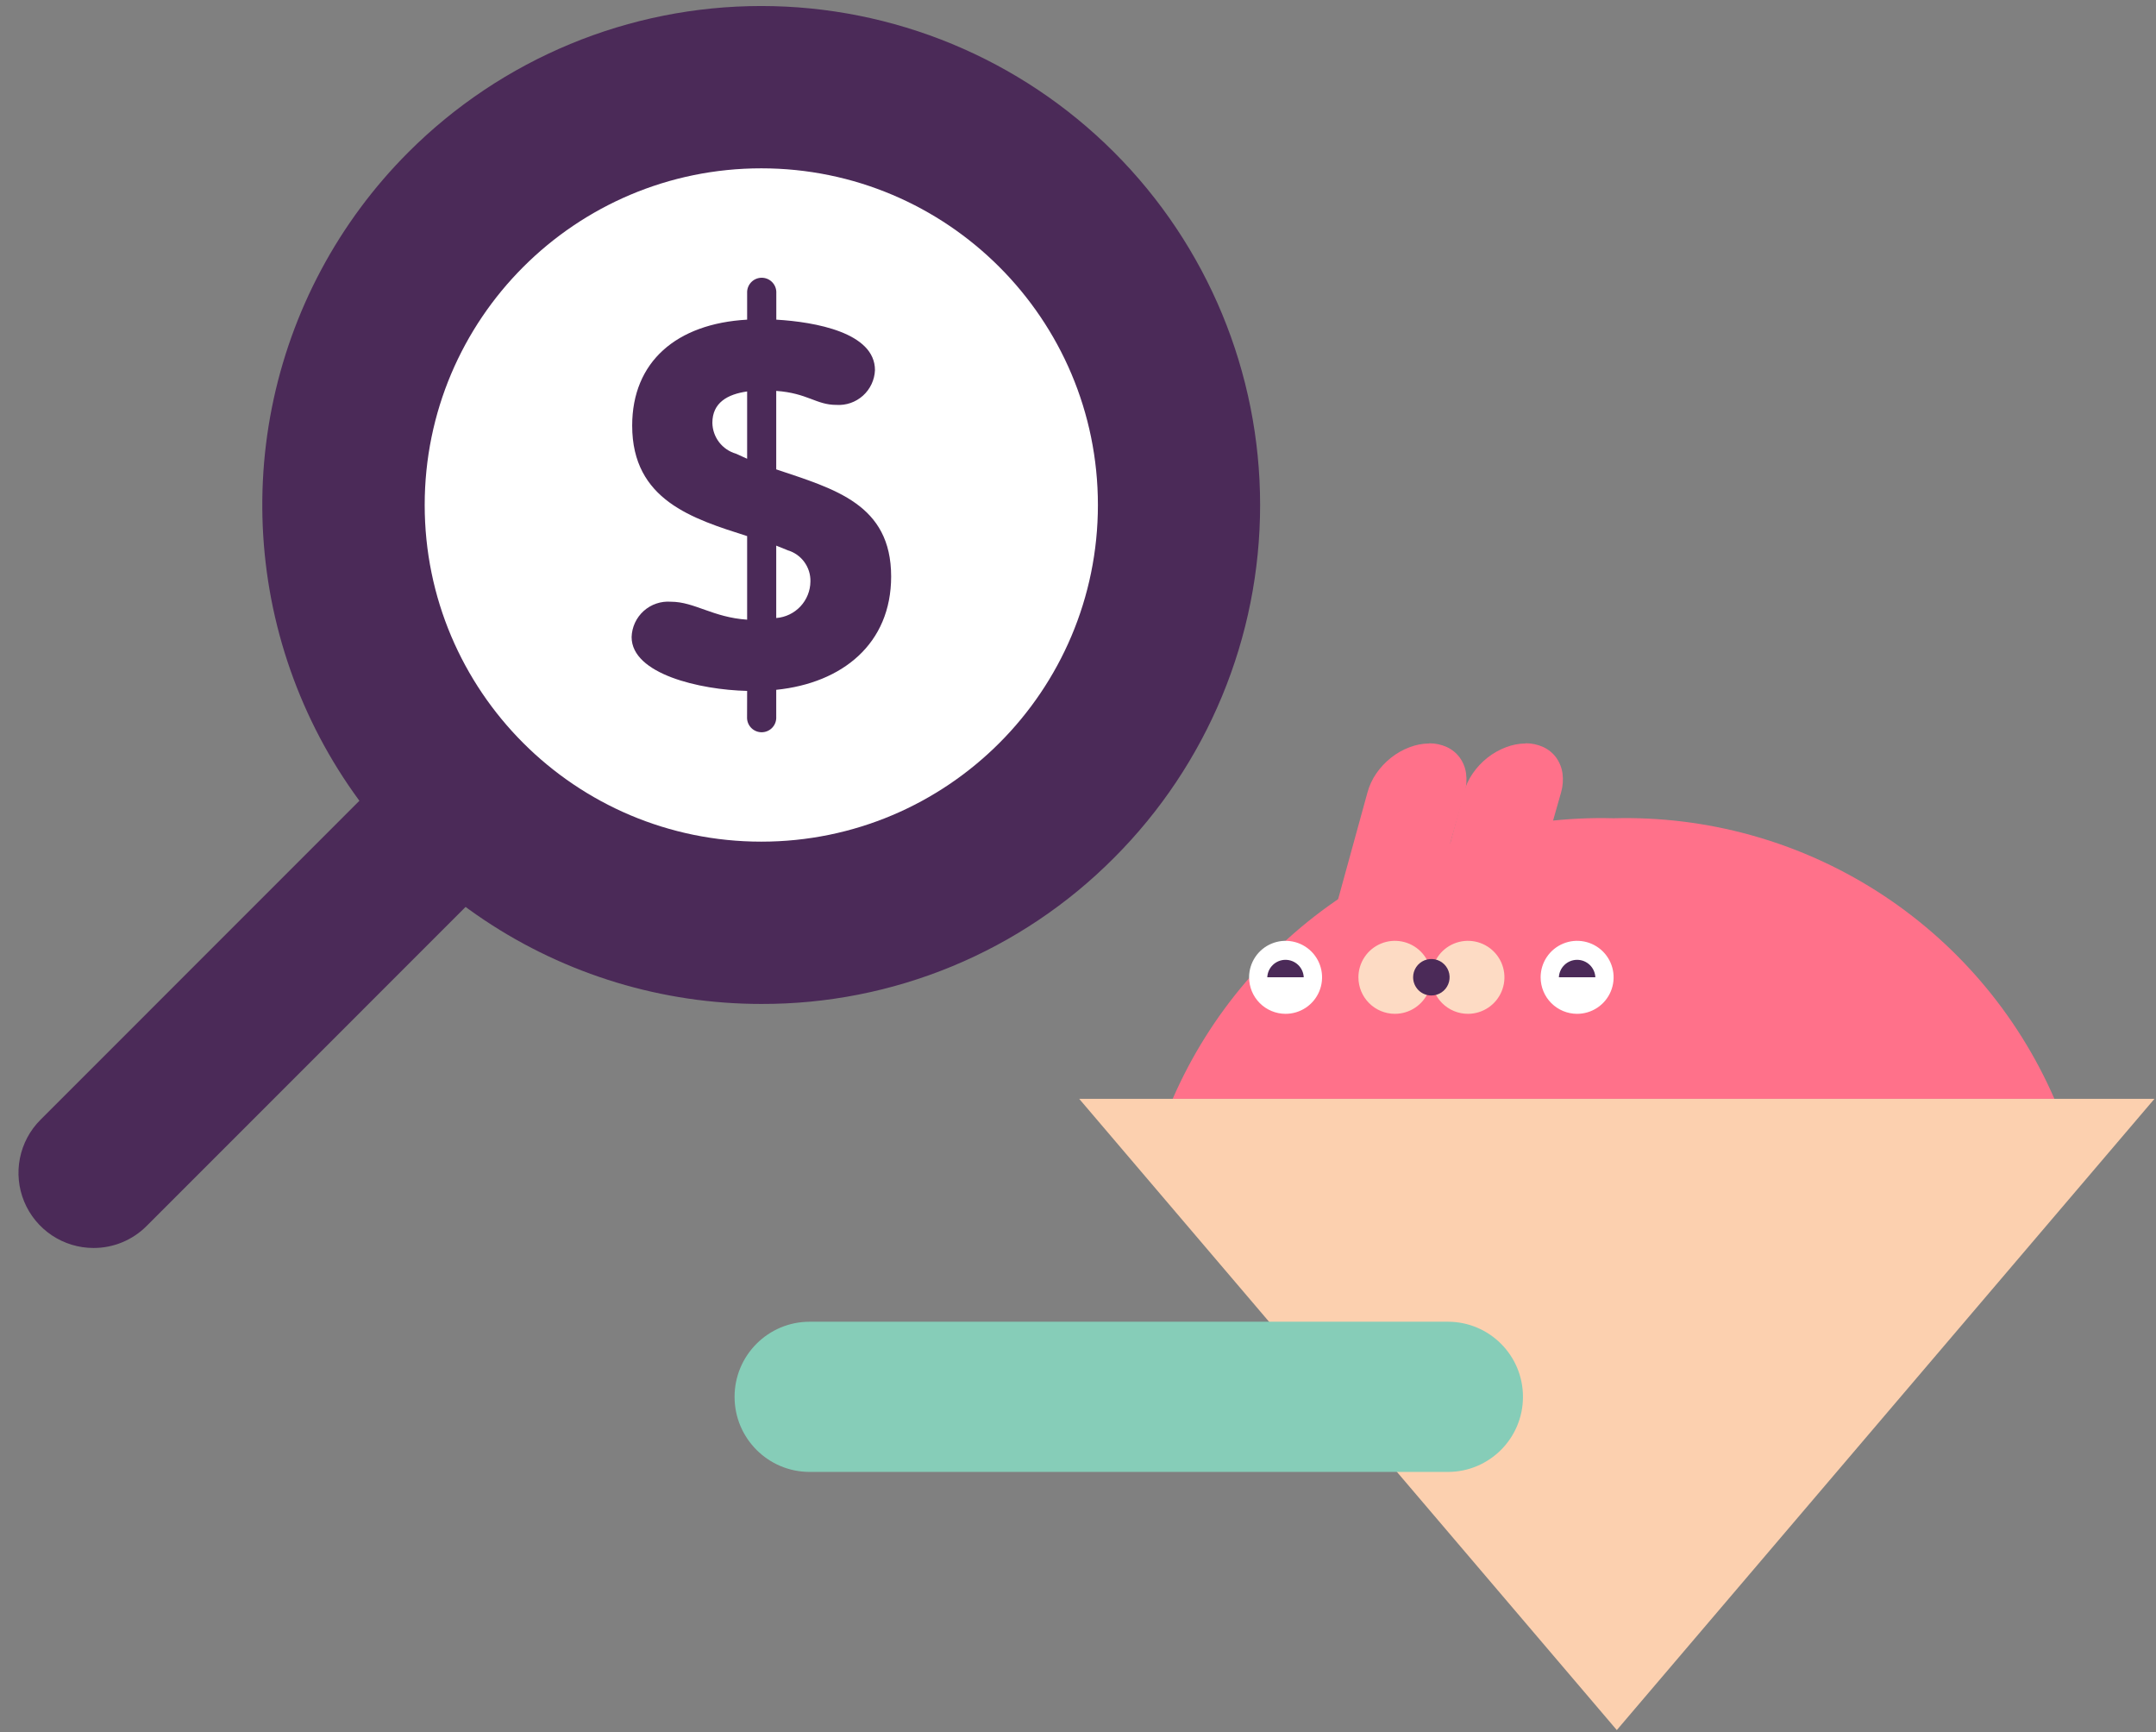
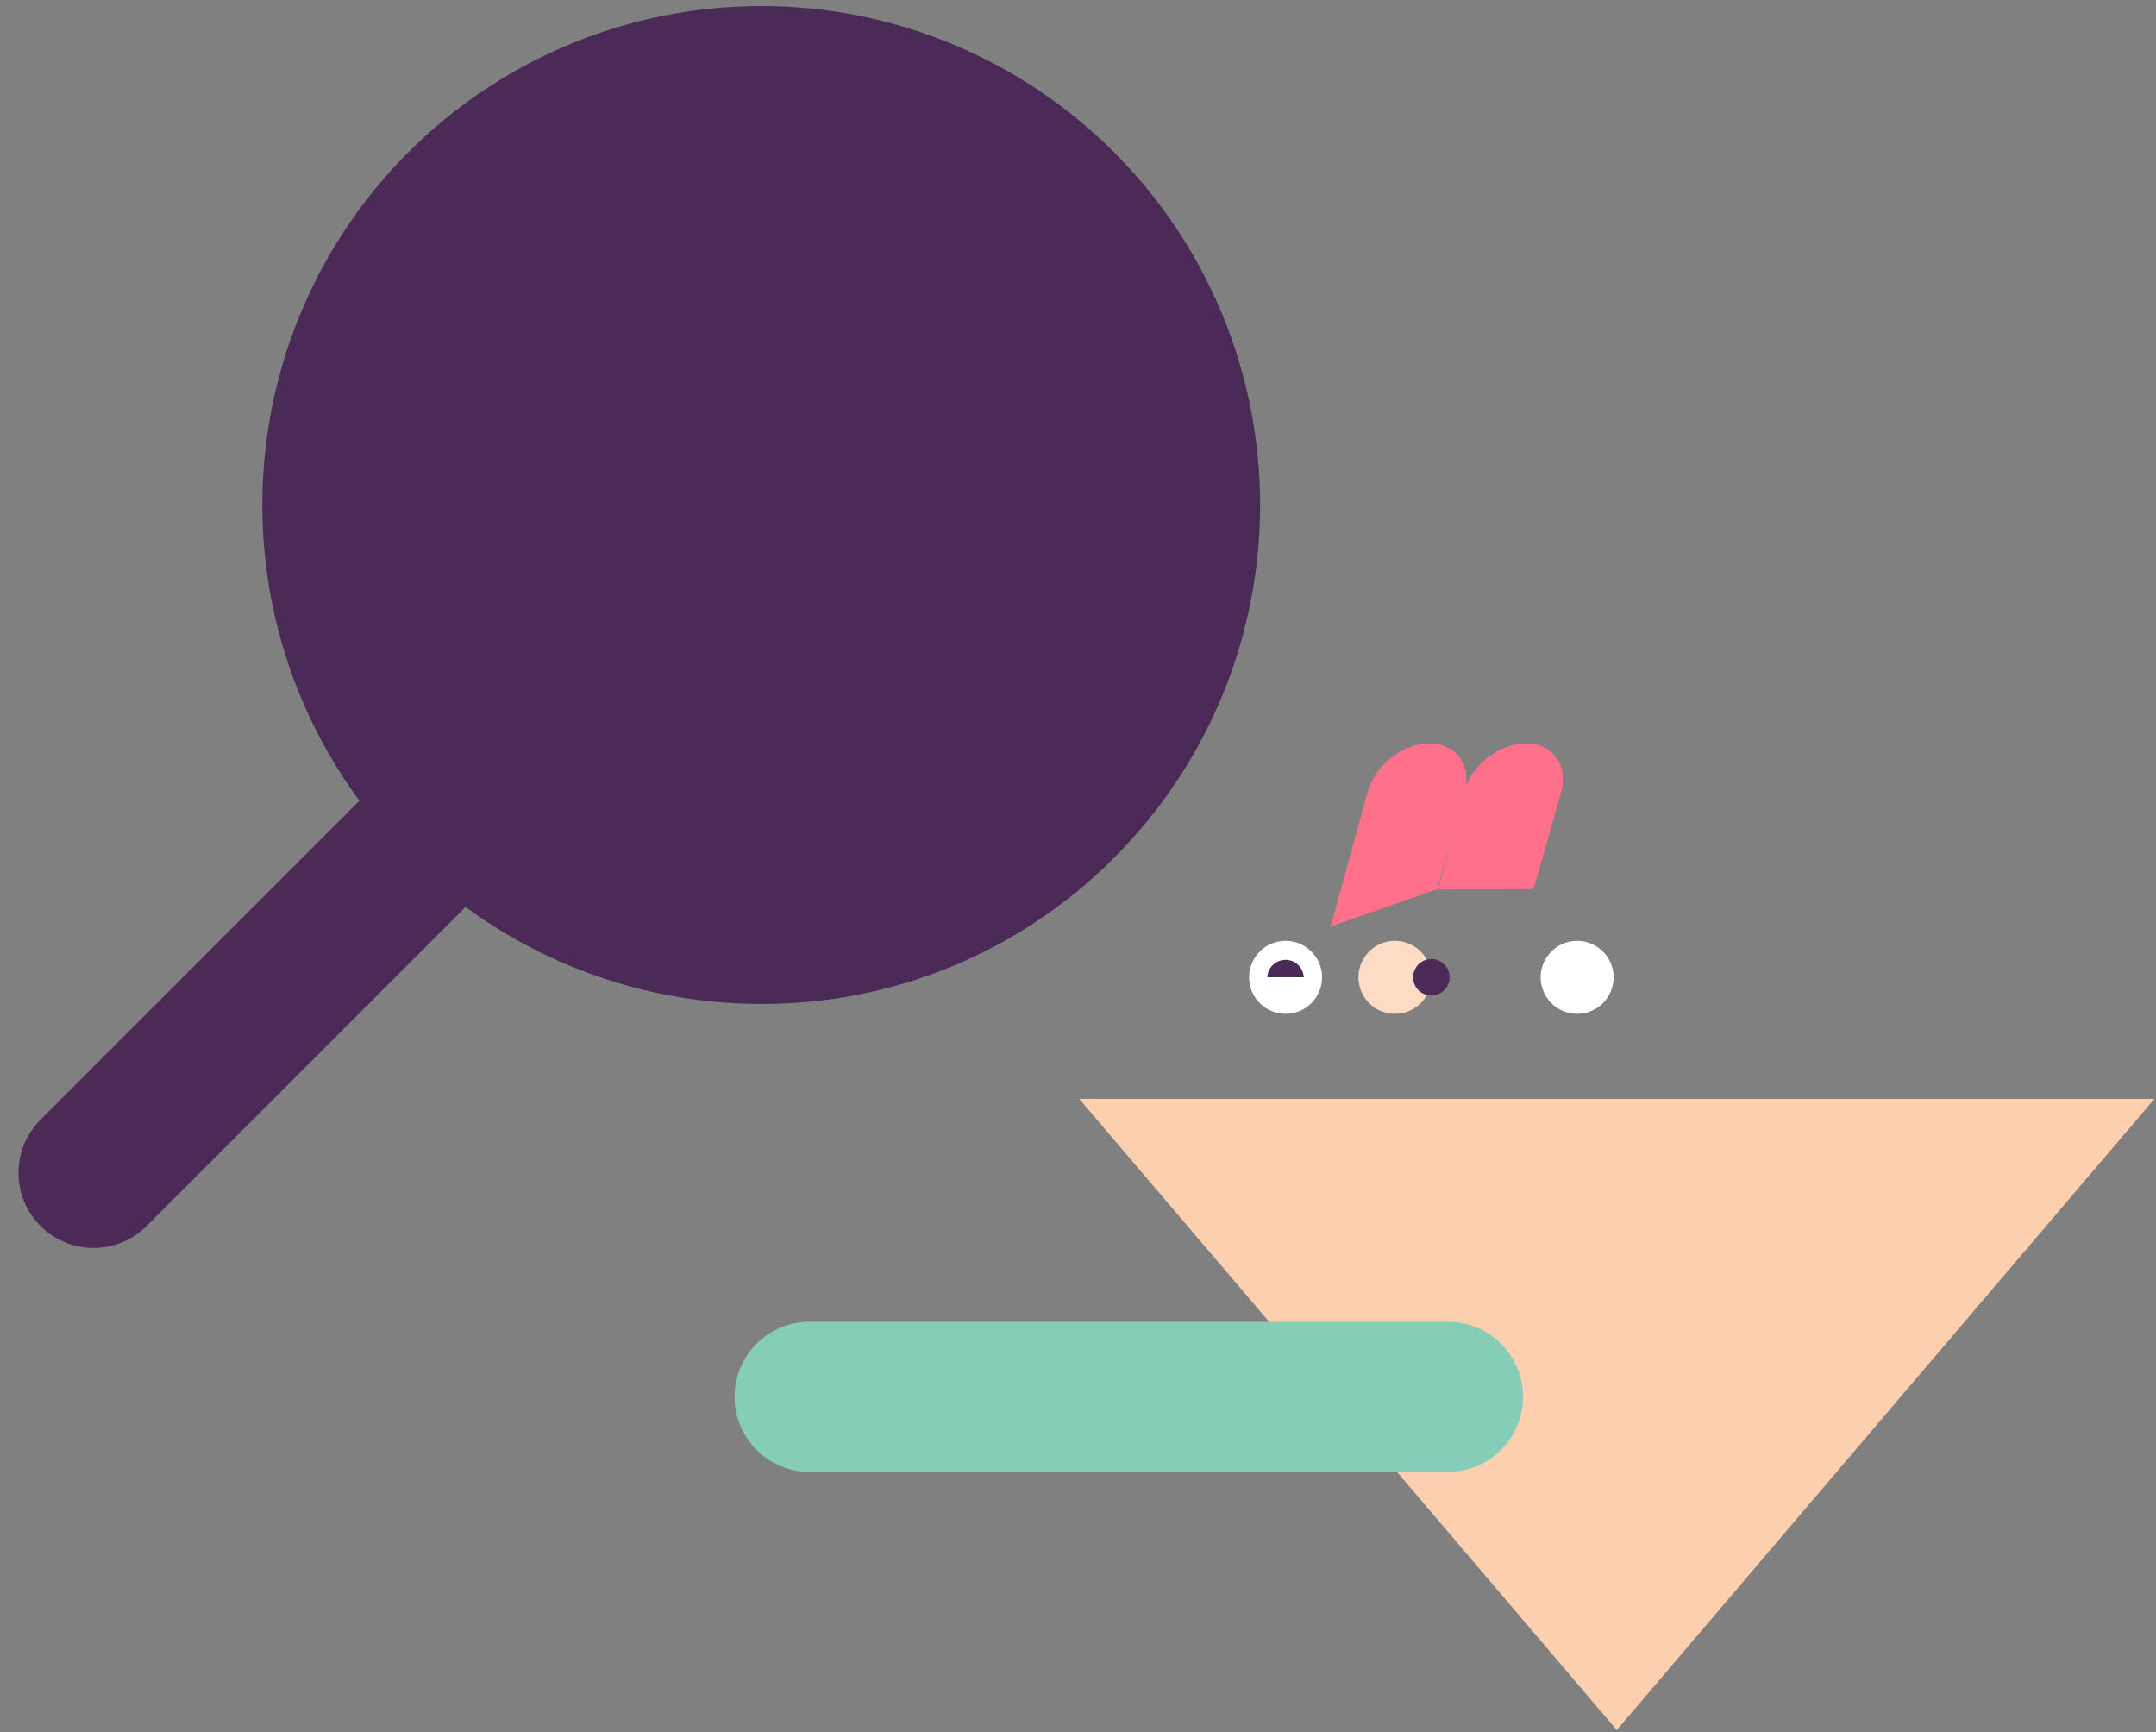
<svg xmlns="http://www.w3.org/2000/svg" fill="none" viewBox="0 0 417 335" height="335" width="417">
  <rect x="0" y="0" width="417" height="335" fill="#808080" stroke="none" />
  <g clip-path="url(#clip0)">
-     <path fill="#FF718A" d="M397.351 212.492H226.814C234.007 195.985 245.966 182.002 261.158 172.335C276.35 162.669 294.082 157.759 312.082 158.236C330.083 157.758 347.815 162.668 363.007 172.334C378.199 182.001 390.158 195.984 397.351 212.492V212.492Z" />
-     <path fill="#FDDBC4" d="M283.913 196.053C285.31 196.055 286.675 195.642 287.837 194.867C288.998 194.093 289.904 192.991 290.439 191.701C290.975 190.412 291.115 188.993 290.844 187.623C290.572 186.253 289.901 184.995 288.914 184.007C287.927 183.02 286.67 182.347 285.3 182.074C283.931 181.801 282.511 181.94 281.221 182.474C279.931 183.008 278.829 183.913 278.053 185.074C277.277 186.234 276.863 187.599 276.863 188.996C276.863 190.866 277.605 192.66 278.927 193.984C280.249 195.307 282.043 196.051 283.913 196.053V196.053Z" />
    <path fill="#FDDBC4" d="M269.787 196.053C271.183 196.055 272.549 195.642 273.71 194.867C274.872 194.093 275.778 192.991 276.313 191.701C276.848 190.412 276.989 188.993 276.718 187.623C276.446 186.253 275.775 184.995 274.788 184.007C273.801 183.02 272.543 182.347 271.174 182.074C269.805 181.801 268.385 181.94 267.095 182.474C265.805 183.008 264.702 183.913 263.927 185.074C263.151 186.234 262.737 187.599 262.737 188.996C262.737 190.866 263.479 192.66 264.801 193.984C266.123 195.307 267.917 196.051 269.787 196.053V196.053Z" />
    <path fill="white" d="M305.03 196.053C306.426 196.055 307.791 195.642 308.953 194.867C310.115 194.093 311.02 192.991 311.556 191.701C312.091 190.412 312.232 188.993 311.96 187.623C311.689 186.253 311.017 184.995 310.03 184.007C309.044 183.02 307.786 182.347 306.417 182.074C305.047 181.801 303.628 181.94 302.338 182.474C301.048 183.008 299.945 183.913 299.169 185.074C298.393 186.234 297.979 187.599 297.979 188.996C297.979 190.866 298.722 192.66 300.044 193.984C301.366 195.307 303.159 196.051 305.03 196.053V196.053Z" />
    <path fill="white" d="M248.642 196.053C250.038 196.055 251.404 195.642 252.565 194.867C253.727 194.093 254.633 192.991 255.168 191.701C255.703 190.412 255.844 188.993 255.572 187.623C255.301 186.253 254.629 184.995 253.643 184.007C252.656 183.02 251.398 182.347 250.029 182.074C248.66 181.801 247.24 181.94 245.95 182.474C244.66 183.008 243.557 183.913 242.781 185.074C242.006 186.234 241.591 187.599 241.591 188.996C241.591 190.866 242.334 192.66 243.656 193.984C244.978 195.307 246.771 196.051 248.642 196.053V196.053Z" />
-     <path fill="#4B2A58" d="M301.51 188.98C301.552 188.073 301.941 187.216 302.598 186.589C303.254 185.961 304.127 185.611 305.036 185.611C305.944 185.611 306.817 185.961 307.474 186.589C308.13 187.216 308.52 188.073 308.561 188.98H301.51Z" />
    <path fill="#4B2A58" d="M245.109 188.98C245.151 188.073 245.54 187.216 246.197 186.589C246.853 185.961 247.727 185.611 248.635 185.611C249.543 185.611 250.416 185.961 251.073 186.589C251.73 187.216 252.119 188.073 252.16 188.98H245.109Z" />
    <path fill="#4B2A58" d="M276.838 192.509C277.536 192.511 278.219 192.305 278.8 191.918C279.382 191.531 279.835 190.981 280.103 190.336C280.371 189.691 280.442 188.981 280.307 188.296C280.172 187.611 279.836 186.982 279.343 186.488C278.85 185.993 278.221 185.657 277.536 185.52C276.851 185.383 276.142 185.452 275.496 185.719C274.851 185.986 274.299 186.439 273.911 187.019C273.523 187.6 273.316 188.282 273.316 188.98C273.315 189.443 273.406 189.902 273.582 190.33C273.759 190.758 274.018 191.147 274.345 191.475C274.672 191.803 275.061 192.063 275.488 192.241C275.916 192.418 276.375 192.509 276.838 192.509V192.509Z" />
    <path fill="#FF718A" d="M295.072 143.772C293.775 143.787 292.492 144.033 291.281 144.498C289.985 144.986 288.773 145.672 287.687 146.531C286.587 147.4 285.625 148.431 284.833 149.588C284.076 150.684 283.507 151.899 283.149 153.182L278.109 171.989L296.611 171.938L301.948 153.197C302.281 152.017 302.369 150.782 302.209 149.566C302.06 148.462 301.641 147.413 300.989 146.509C300.343 145.623 299.481 144.918 298.484 144.462C297.413 143.974 296.248 143.726 295.072 143.735V143.772Z" />
    <path fill="#FF718A" d="M276.428 143.771C275.131 143.786 273.848 144.032 272.637 144.497C271.341 144.984 270.128 145.67 269.043 146.531C267.941 147.4 266.976 148.43 266.182 149.588C265.427 150.684 264.86 151.899 264.505 153.182L257.36 179.162L277.96 171.945L283.304 153.204C283.638 152.024 283.725 150.788 283.558 149.573C283.412 148.47 282.995 147.42 282.346 146.516C281.698 145.632 280.836 144.927 279.84 144.468C278.769 143.981 277.605 143.733 276.428 143.742V143.771Z" />
    <path fill="#4B2A58" d="M18.093 241.334C15.221 241.334 12.414 240.482 10.026 238.886C7.639 237.29 5.778 235.022 4.679 232.369C3.58 229.716 3.292 226.796 3.853 223.98C4.413 221.163 5.795 218.576 7.826 216.545L75.594 148.769C78.333 146.123 82.002 144.659 85.809 144.693C89.617 144.726 93.26 146.253 95.952 148.945C98.645 151.638 100.172 155.28 100.205 159.088C100.238 162.896 98.775 166.564 96.129 169.303L28.36 237.079C27.014 238.431 25.414 239.502 23.652 240.232C21.89 240.963 20 241.337 18.093 241.334V241.334Z" />
    <path fill="#4B2A58" d="M147.246 194.143C128.16 194.149 109.501 188.494 93.63 177.894C77.758 167.294 65.387 152.225 58.08 134.593C50.774 116.962 48.861 97.559 52.583 78.84C56.305 60.12 65.495 42.925 78.99 29.43C97.086 11.332 121.63 1.164 147.222 1.163C172.815 1.162 197.36 11.327 215.457 29.423C233.555 47.518 243.723 72.062 243.724 97.655C243.726 123.247 233.56 147.792 215.465 165.89C206.528 174.878 195.897 182.003 184.186 186.853C172.476 191.702 159.92 194.18 147.246 194.143V194.143Z" />
    <path fill="#4B2A58" d="M147.244 165.099C184.492 165.099 214.686 134.904 214.686 97.657C214.686 60.41 184.492 30.215 147.244 30.215C109.997 30.215 79.802 60.41 79.802 97.657C79.802 134.904 109.997 165.099 147.244 165.099Z" />
-     <path fill="white" d="M147.246 162.759C183.202 162.759 212.35 133.611 212.35 97.656C212.35 61.7 183.202 32.551 147.246 32.551C111.29 32.551 82.142 61.7 82.142 97.656C82.142 133.611 111.29 162.759 147.246 162.759Z" />
    <path fill="#FCD0AF" d="M208.732 212.493L312.712 334.561L416.7 212.493H208.732Z" />
    <path fill="#4B2A58" d="M144.506 133.608C135.393 133.397 122.163 130.355 122.163 123.195C122.191 122.24 122.412 121.301 122.813 120.434C123.215 119.567 123.788 118.791 124.498 118.152C125.208 117.513 126.04 117.025 126.945 116.718C127.849 116.41 128.806 116.289 129.759 116.362C134.311 116.362 137.891 119.397 144.506 119.833V103.67C133.985 100.315 122.272 96.728 122.272 82.307C122.272 69.963 130.84 62.578 144.506 61.816V56.392C144.543 55.669 144.856 54.987 145.381 54.488C145.906 53.989 146.603 53.711 147.327 53.711C148.051 53.711 148.748 53.989 149.273 54.488C149.798 54.987 150.111 55.669 150.148 56.392V61.816C157.627 62.252 169.23 64.307 169.23 71.575C169.193 72.512 168.968 73.431 168.569 74.279C168.17 75.128 167.606 75.888 166.909 76.514C166.212 77.141 165.396 77.622 164.511 77.928C163.625 78.235 162.687 78.361 161.751 78.299C157.845 78.299 156.218 76.026 150.133 75.591V90.766C161.41 94.564 172.36 97.49 172.36 111.483C172.36 124.495 162.92 132.09 150.133 133.397V138.923C150.097 139.646 149.784 140.328 149.259 140.827C148.734 141.326 148.037 141.604 147.313 141.604C146.588 141.604 145.891 141.326 145.366 140.827C144.841 140.328 144.528 139.646 144.492 138.923L144.506 133.608ZM144.506 88.712V75.7C140.708 76.237 137.782 77.878 137.782 81.77C137.803 83.12 138.257 84.427 139.077 85.501C139.896 86.574 141.038 87.356 142.335 87.731L144.506 88.712ZM152.312 106.393L150.133 105.514V119.514C151.919 119.377 153.589 118.577 154.813 117.271C156.038 115.964 156.728 114.246 156.748 112.456C156.782 111.094 156.362 109.76 155.555 108.663C154.748 107.565 153.6 106.767 152.29 106.393H152.312Z" />
    <path fill="#86CDB8" d="M280.039 255.596H156.598C148.578 255.596 142.076 262.097 142.076 270.118C142.076 278.138 148.578 284.64 156.598 284.64H280.039C288.059 284.64 294.561 278.138 294.561 270.118C294.561 262.097 288.059 255.596 280.039 255.596Z" />
  </g>
  <defs>
    <clipPath id="clip0">
      <rect fill="white" height="334.56" width="416.699" />
    </clipPath>
  </defs>
</svg>